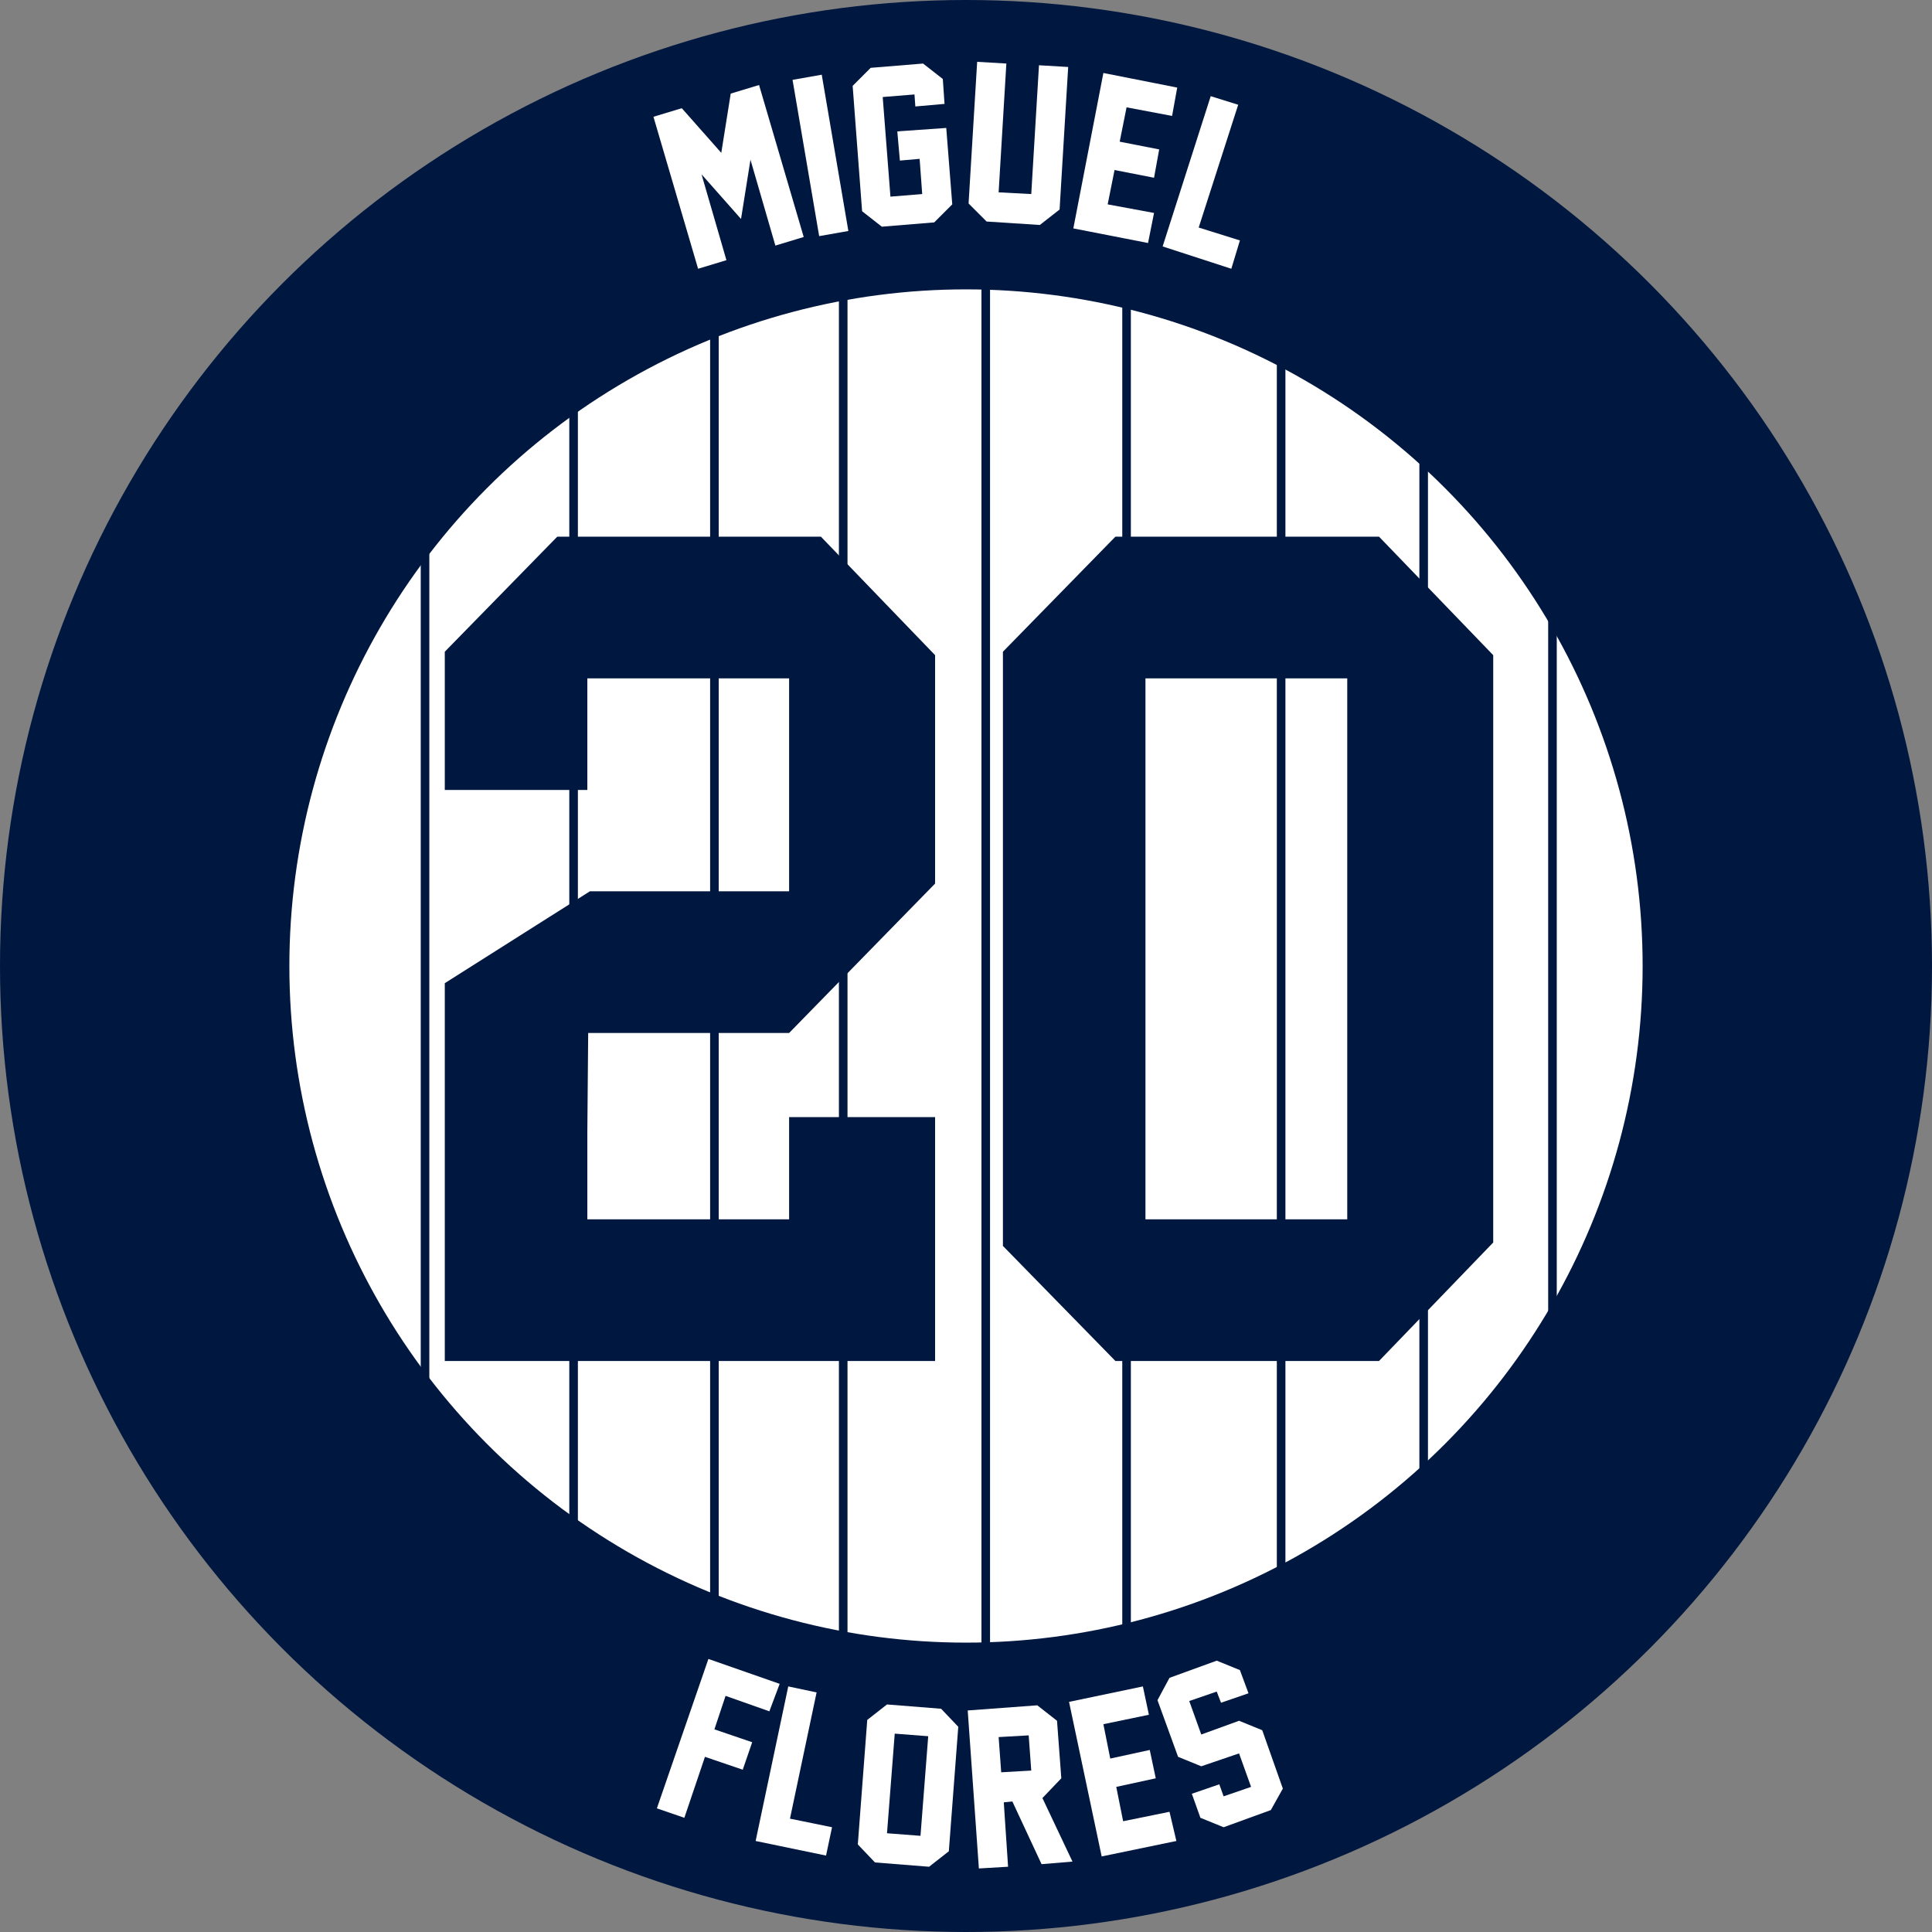
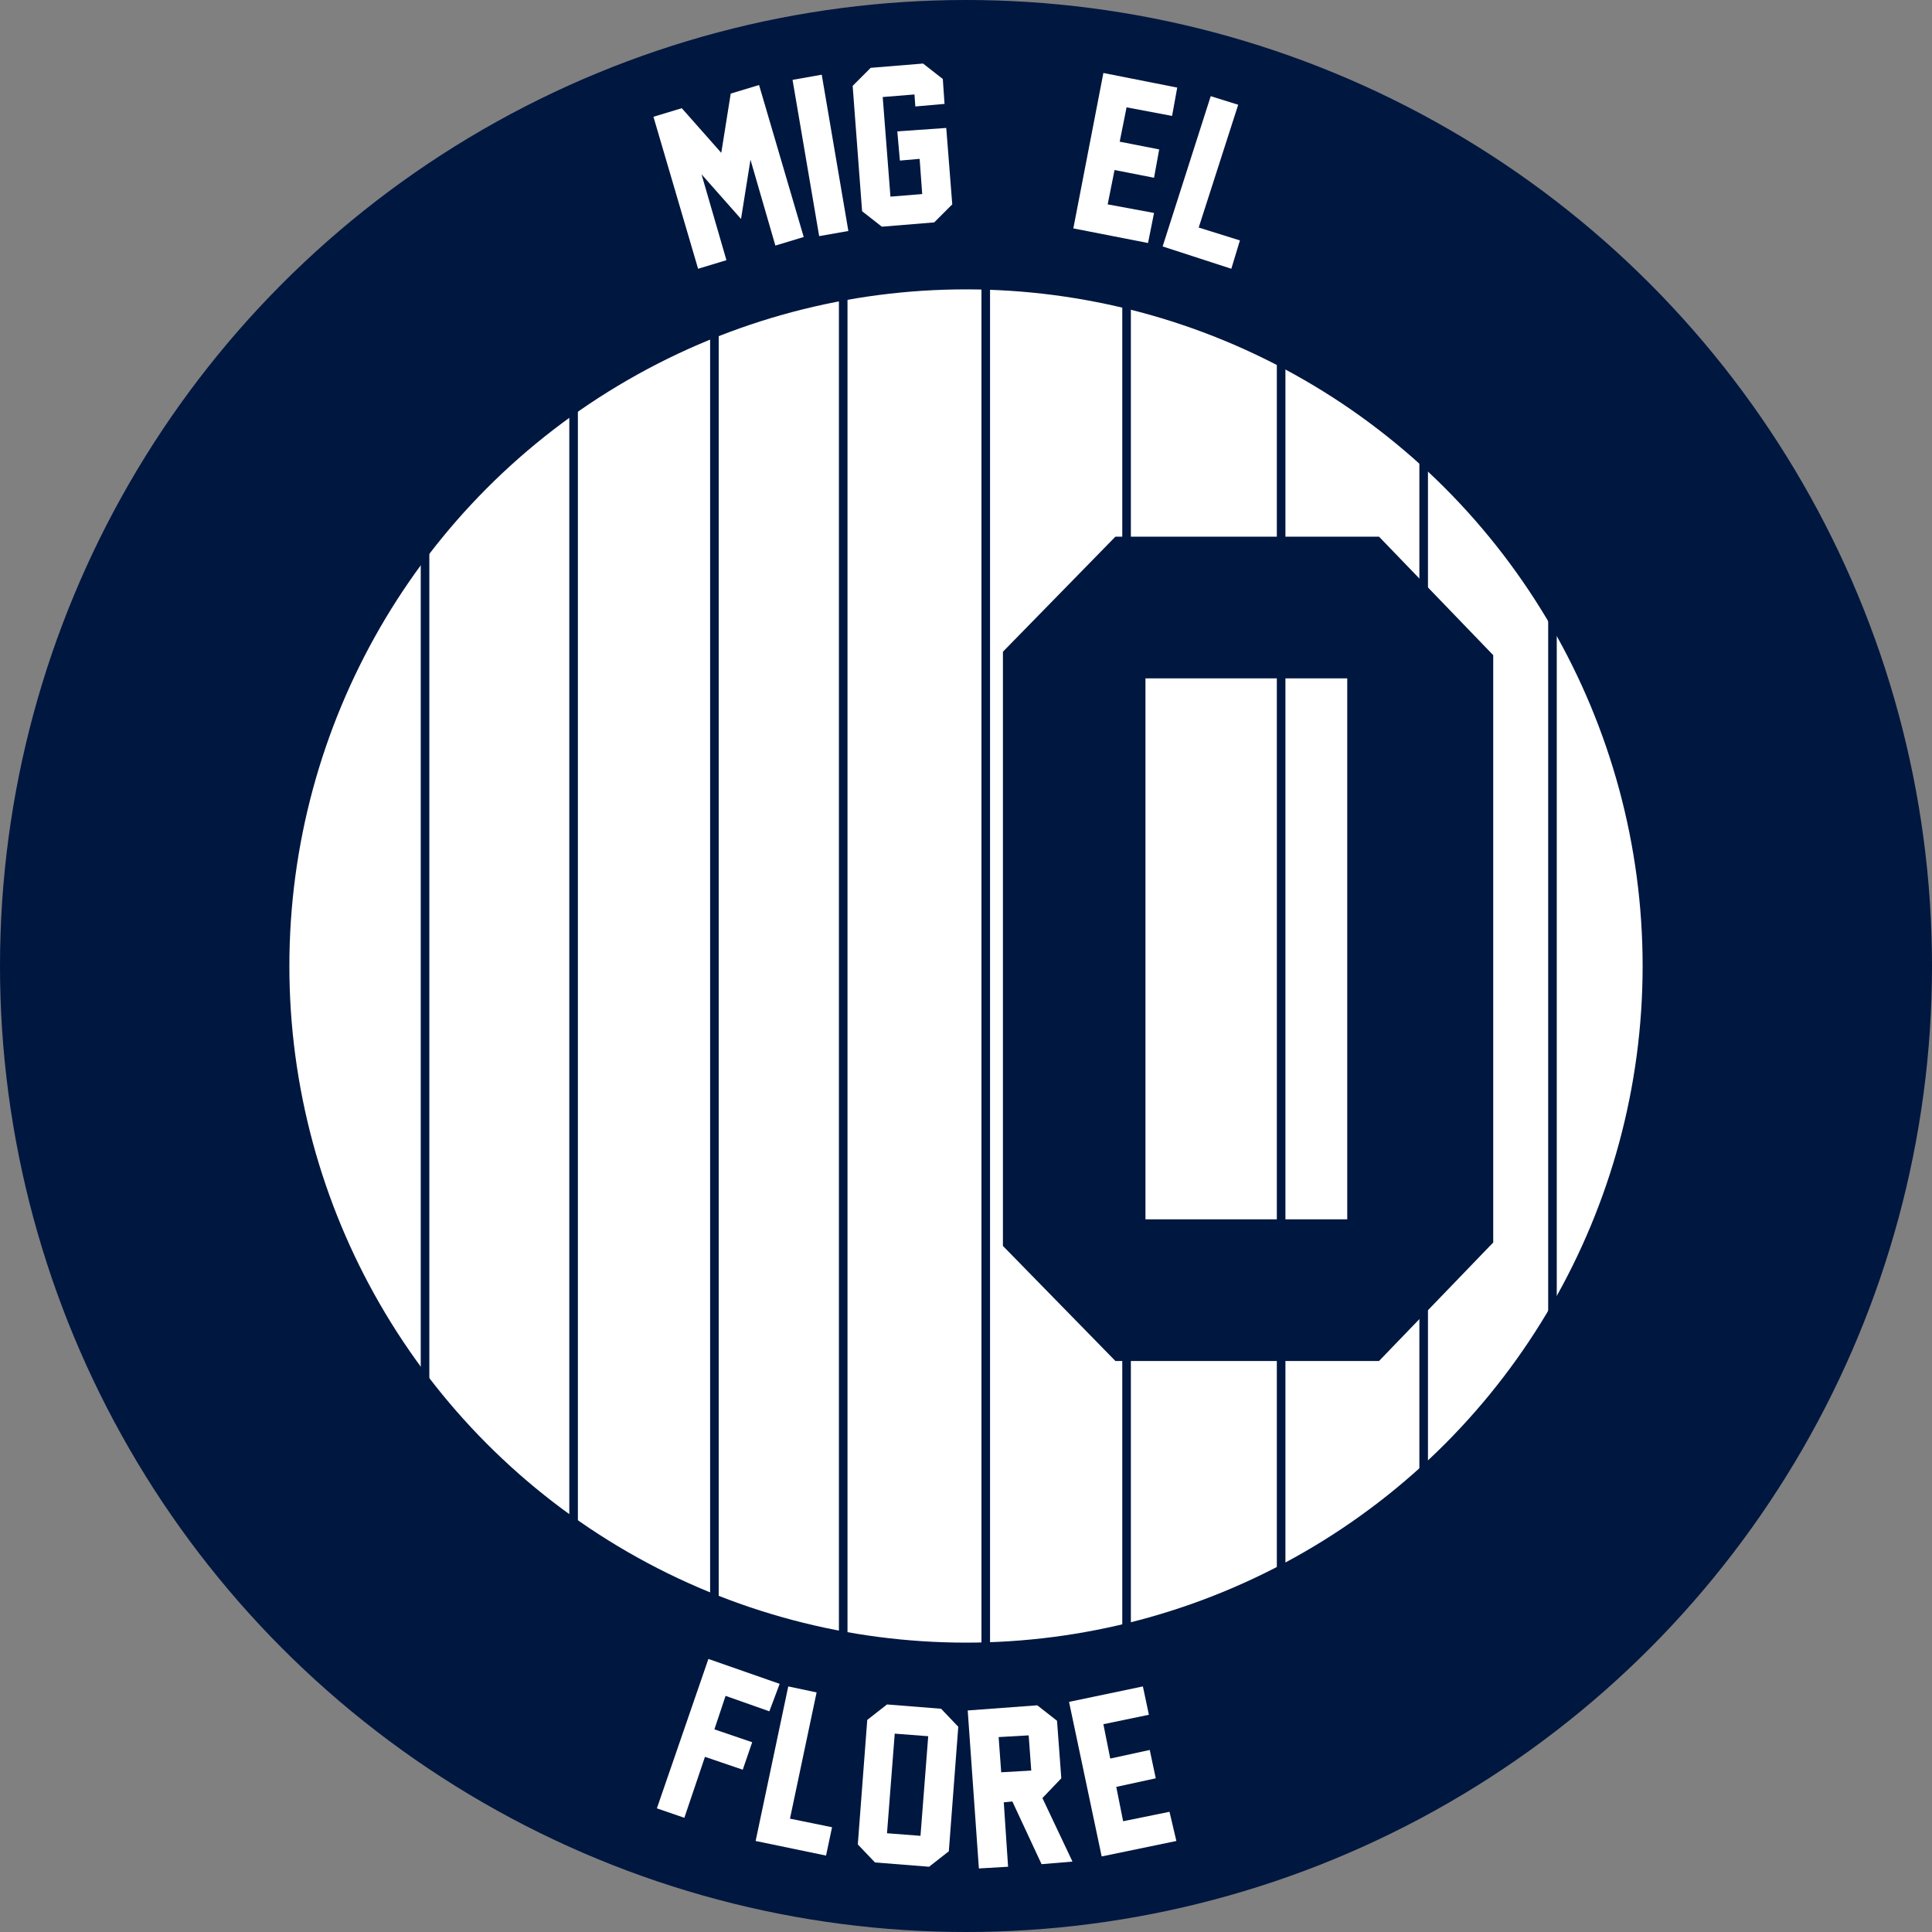
<svg xmlns="http://www.w3.org/2000/svg" version="1.1" x="0px" y="0px" viewBox="0 0 225 225" style="enable-background:new 0 0 225 225;" xml:space="preserve">
  <rect x="0" y="0" width="225" height="225" fill="#808080" stroke="none" />
  <style type="text/css">
	.st0{fill:#001740;}
	.st1{fill:#FFFFFF;}
	.st2{fill:none;stroke:#001740;stroke-miterlimit:10;}
</style>
  <g id="Capa_1">
    <g id="Capa_2_1_">
      <circle class="st0" cx="112.5" cy="112.5" r="112.5" />
    </g>
    <g id="Capa_3">
      <circle class="st1" cx="112.5" cy="112.5" r="78.8" />
    </g>
    <g id="Capa_4">
      <line class="st2" x1="49.5" y1="57" x2="49.5" y2="181.5" />
      <line class="st2" x1="66.8" y1="33.8" x2="66.8" y2="183.8" />
      <line class="st2" x1="83.2" y1="37.5" x2="83.2" y2="187.5" />
      <line class="st2" x1="98.2" y1="18" x2="98.2" y2="198" />
      <line class="st2" x1="114.8" y1="19.5" x2="114.8" y2="199.5" />
      <line class="st2" x1="131.2" y1="19.5" x2="131.2" y2="199.5" />
      <line class="st2" x1="149.2" y1="40.5" x2="149.2" y2="190.5" />
      <line class="st2" x1="165.8" y1="34.5" x2="165.8" y2="184.5" />
      <line class="st2" x1="180.8" y1="57" x2="180.8" y2="181.5" />
    </g>
    <g id="Capa_6">
	</g>
-     <polygon class="st0" points="95.6,62.5 64.9,62.5 51.8,75.9 51.8,92 68.4,92 68.4,91.7 68.4,91 68.4,79 91.9,79 91.9,103.8    68.7,103.8 51.8,114.5 51.8,129 51.8,131.9 51.8,145.1 51.8,158.5 64.9,158.5 69.7,158.5 82.4,158.5 89,158.5 95.6,158.5    108.9,158.5 108.9,144.7 108.9,138.6 108.9,130.1 91.9,130.1 91.9,142 89,142 69.7,142 68.4,142 68.4,131.9 68.5,120.3 68.7,120.3    74.7,120.3 91.9,120.3 108.9,102.9 108.9,96.8 108.9,76.3  " />
    <path class="st0" d="M160.6,62.5h-30.7l-13.1,13.4v13.9V92v11.7V129v7.3v8.8l13.1,13.4h4.8H154h6.6l13.3-13.8V118v-3.5v-8v-9.7   V76.3L160.6,62.5z M156.9,98.5v5.3v16.5v5.2V142H154h-19.3h-1.3v-5.7V130v-0.7V129v-3.5V120v-16.2v-5.3v-6.8V91V79h23.5V98.5z" />
  </g>
  <g id="Miguel_Flores">
    <g>
      <path class="st1" d="M89.6,199.3l-5.1-1.8l-1.3,3.9l4.4,1.5l-1.1,3.2l-4.4-1.5l-2.4,7.1l-3.2-1.1l6-17.4l8.3,2.9L89.6,199.3z" />
      <path class="st1" d="M96.2,216.1l-8.2-1.7l3.8-18l3.3,0.7L92,211.8l4.9,1L96.2,216.1z" />
      <path class="st1" d="M110.5,215.6l-2.3,1.8l-6.3-0.5l-2-2.1l1.1-14.5l2.3-1.8l6.3,0.5l2,2.1L110.5,215.6z M107.2,213.8l0.9-11.6    l-3.9-0.3l-0.9,11.6L107.2,213.8z" />
      <path class="st1" d="M124.9,216.8l-3.6,0.3l-3.4-7.3l-1,0.1l0.5,7.5l-3.4,0.2l-1.3-18.4l8.1-0.6l2.3,1.8l0.5,6.7l-2.2,2.3    L124.9,216.8z M116.6,206.4l3.5-0.2l-0.3-4.1l-3.5,0.2L116.6,206.4z" />
      <path class="st1" d="M137,214.4l-8.7,1.8l-3.8-18l8.6-1.8l0.7,3.3l-5.3,1.1l0.8,4l4.6-1l0.7,3.3l-4.6,1l0.8,4l5.4-1.1L137,214.4z" />
-       <path class="st1" d="M149.4,208.3l-1.4,2.5l-5.5,2l-2.7-1.1l-1-2.8l3.2-1.1l0.5,1.4l3.2-1.1l-1.4-3.9l-4.4,1.5l-2.7-1.1l-2.4-6.6    l1.4-2.6l5.5-2l2.7,1.1l1,2.7l-3.2,1.1l-0.5-1.3l-3.2,1.1l1.4,3.9l4.4-1.6l2.7,1.1L149.4,208.3z" />
    </g>
    <g>
      <path class="st1" d="M93.6,27.6l-3.3,1l-2.9-10l-1.1,6.9l-4.6-5.2l2.9,10l-3.3,1l-5.2-17.7l3.3-1l4.6,5.2l1.1-6.9l3.3-1L93.6,27.6    z" />
      <path class="st1" d="M98.8,26.9l-3.4,0.6L92.3,9.3l3.4-0.6L98.8,26.9z" />
      <path class="st1" d="M110.9,23.8l-2.1,2.1l-6.1,0.5l-2.3-1.8L99.3,10l2.1-2.1l6.1-0.5l2.3,1.8l0.2,2.9l-3.4,0.3l-0.1-1.4l-3.7,0.3    l0.9,11.6l3.7-0.3l-0.3-4.1l-2.3,0.2l-0.3-3.4l5.7-0.4L110.9,23.8z" />
-       <path class="st1" d="M123.4,24.4l-2.3,1.8l-6.2-0.4l-2.1-2.1l1-16.5l3.4,0.2l-0.9,15l3.8,0.2l0.9-15l3.4,0.2L123.4,24.4z" />
      <path class="st1" d="M133.7,28.3l-8.7-1.7l3.5-18.1l8.6,1.7l-0.6,3.3l-5.3-1l-0.8,4l4.6,0.9l-0.6,3.3l-4.6-0.9l-0.8,4l5.4,1    L133.7,28.3z" />
      <path class="st1" d="M143.4,31.3l-8-2.6l5.6-17.5l3.2,1l-4.6,14.3l4.8,1.5L143.4,31.3z" />
    </g>
  </g>
</svg>